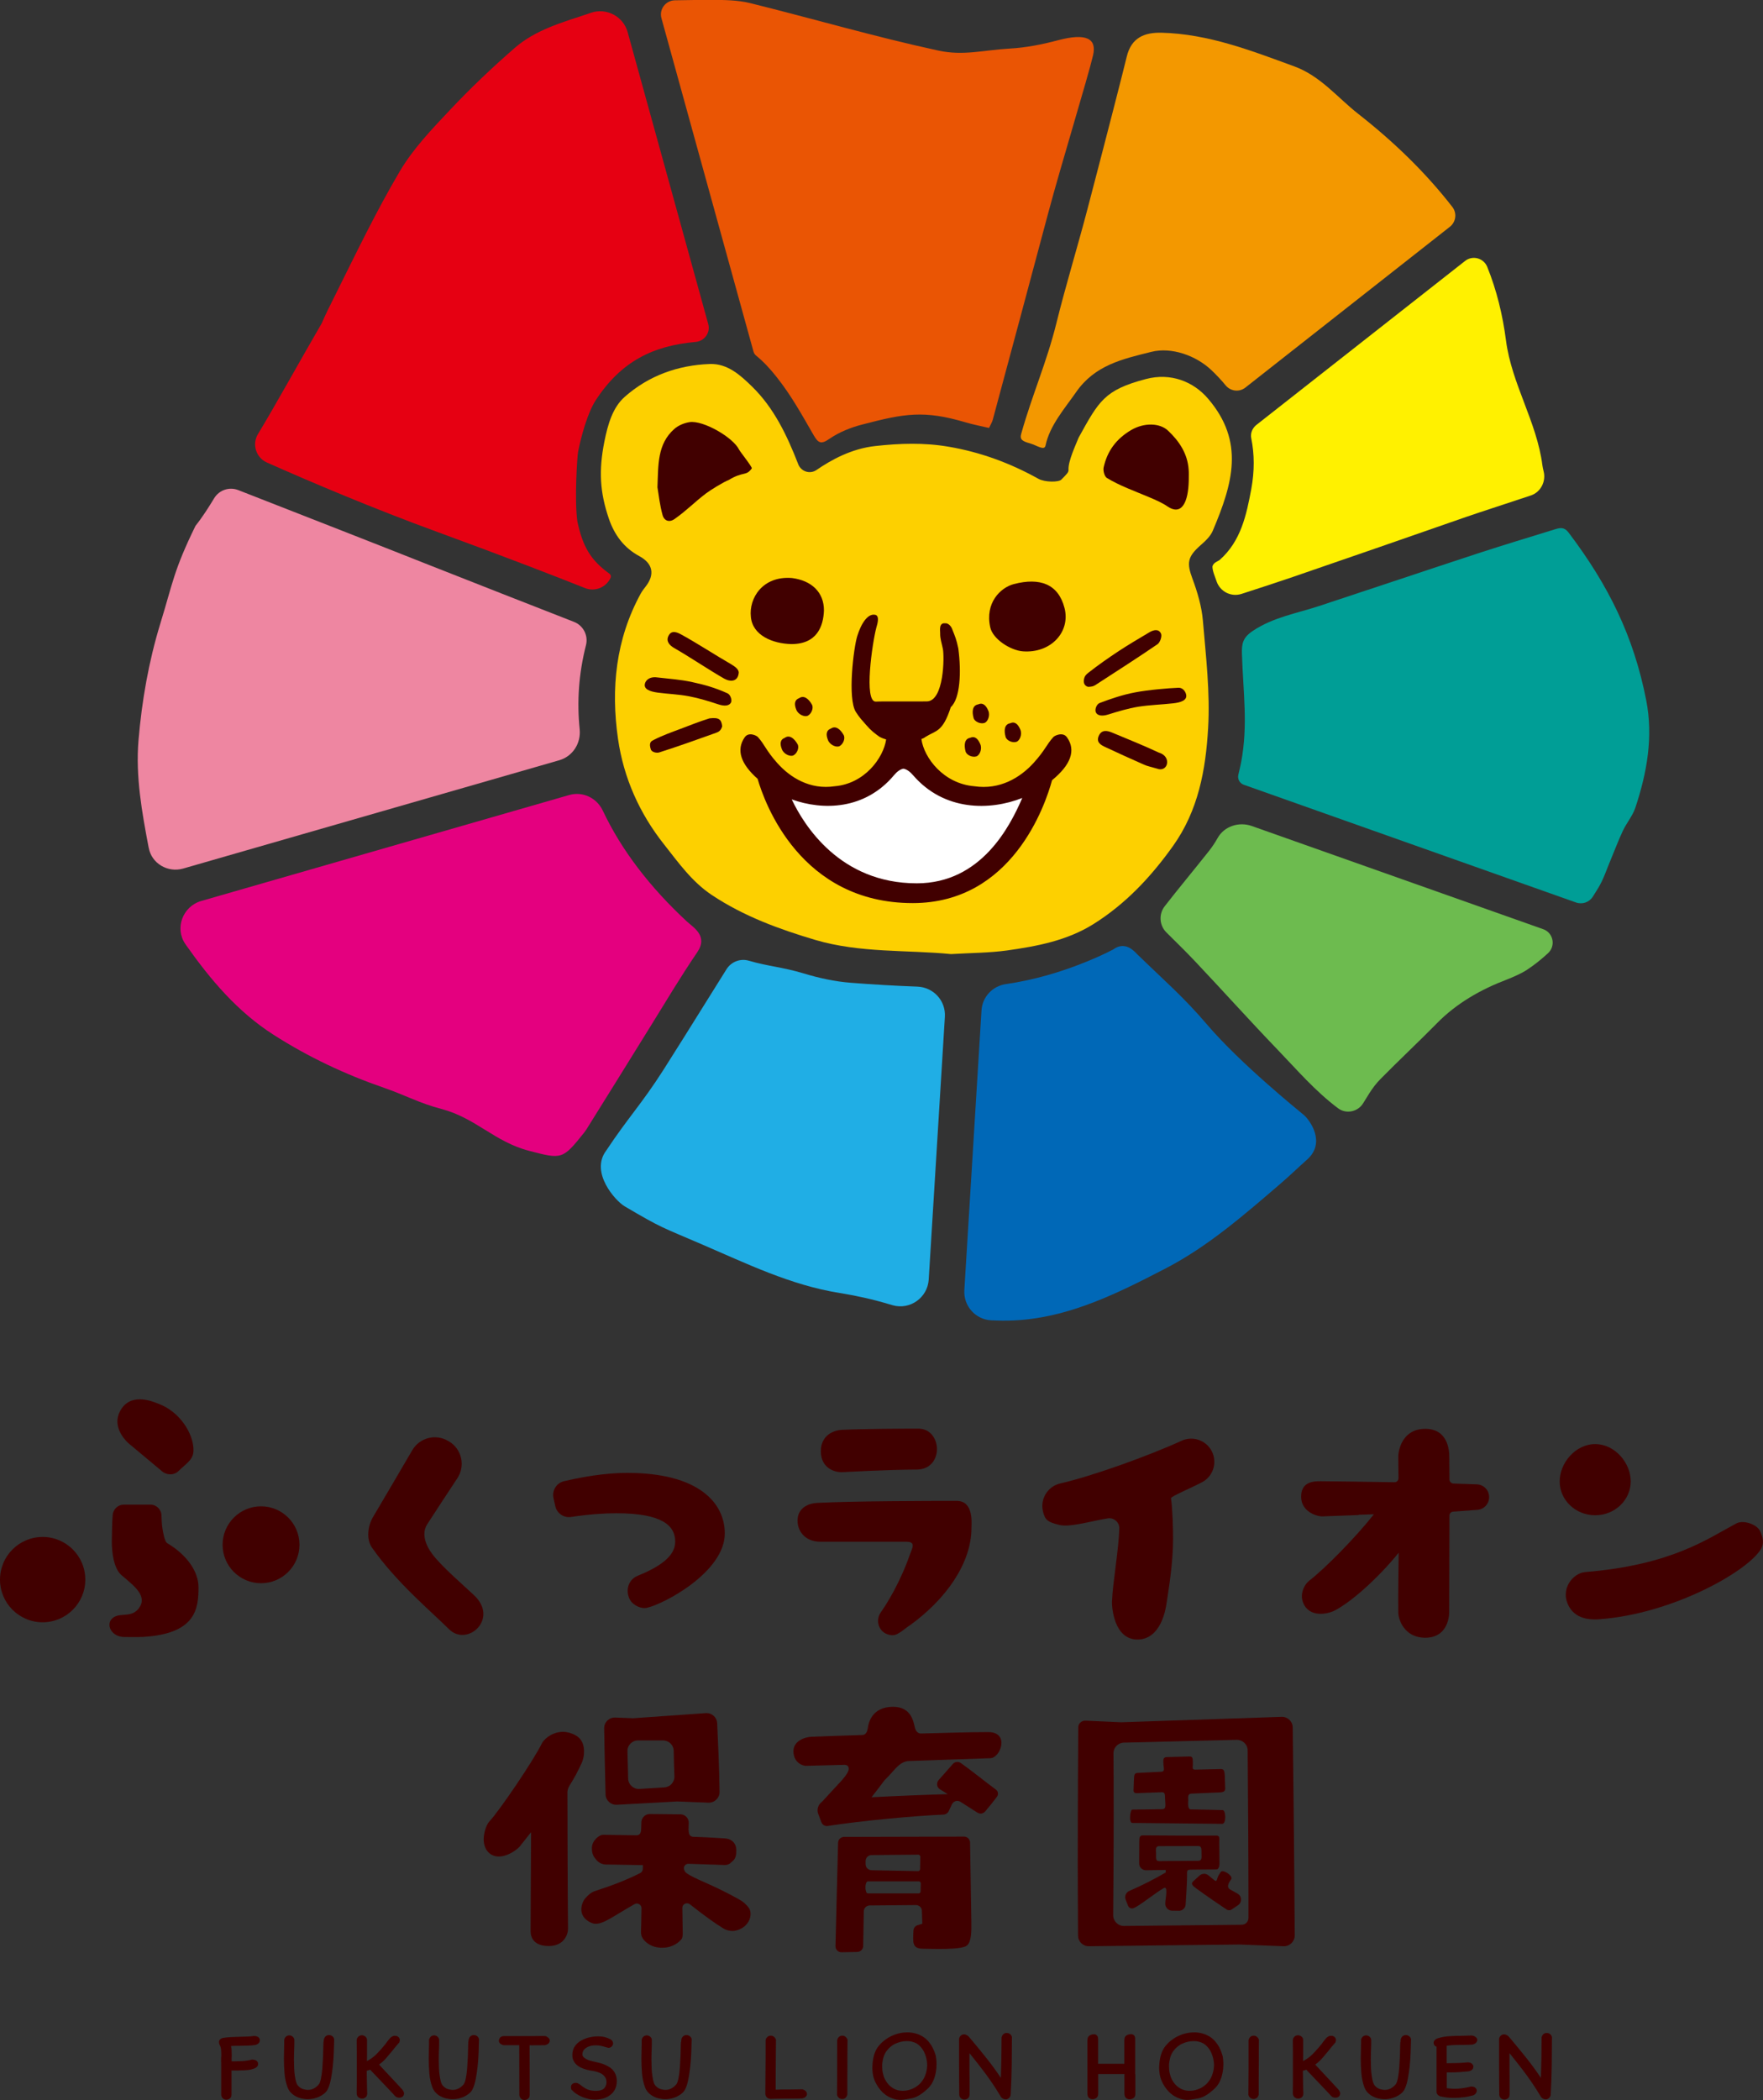
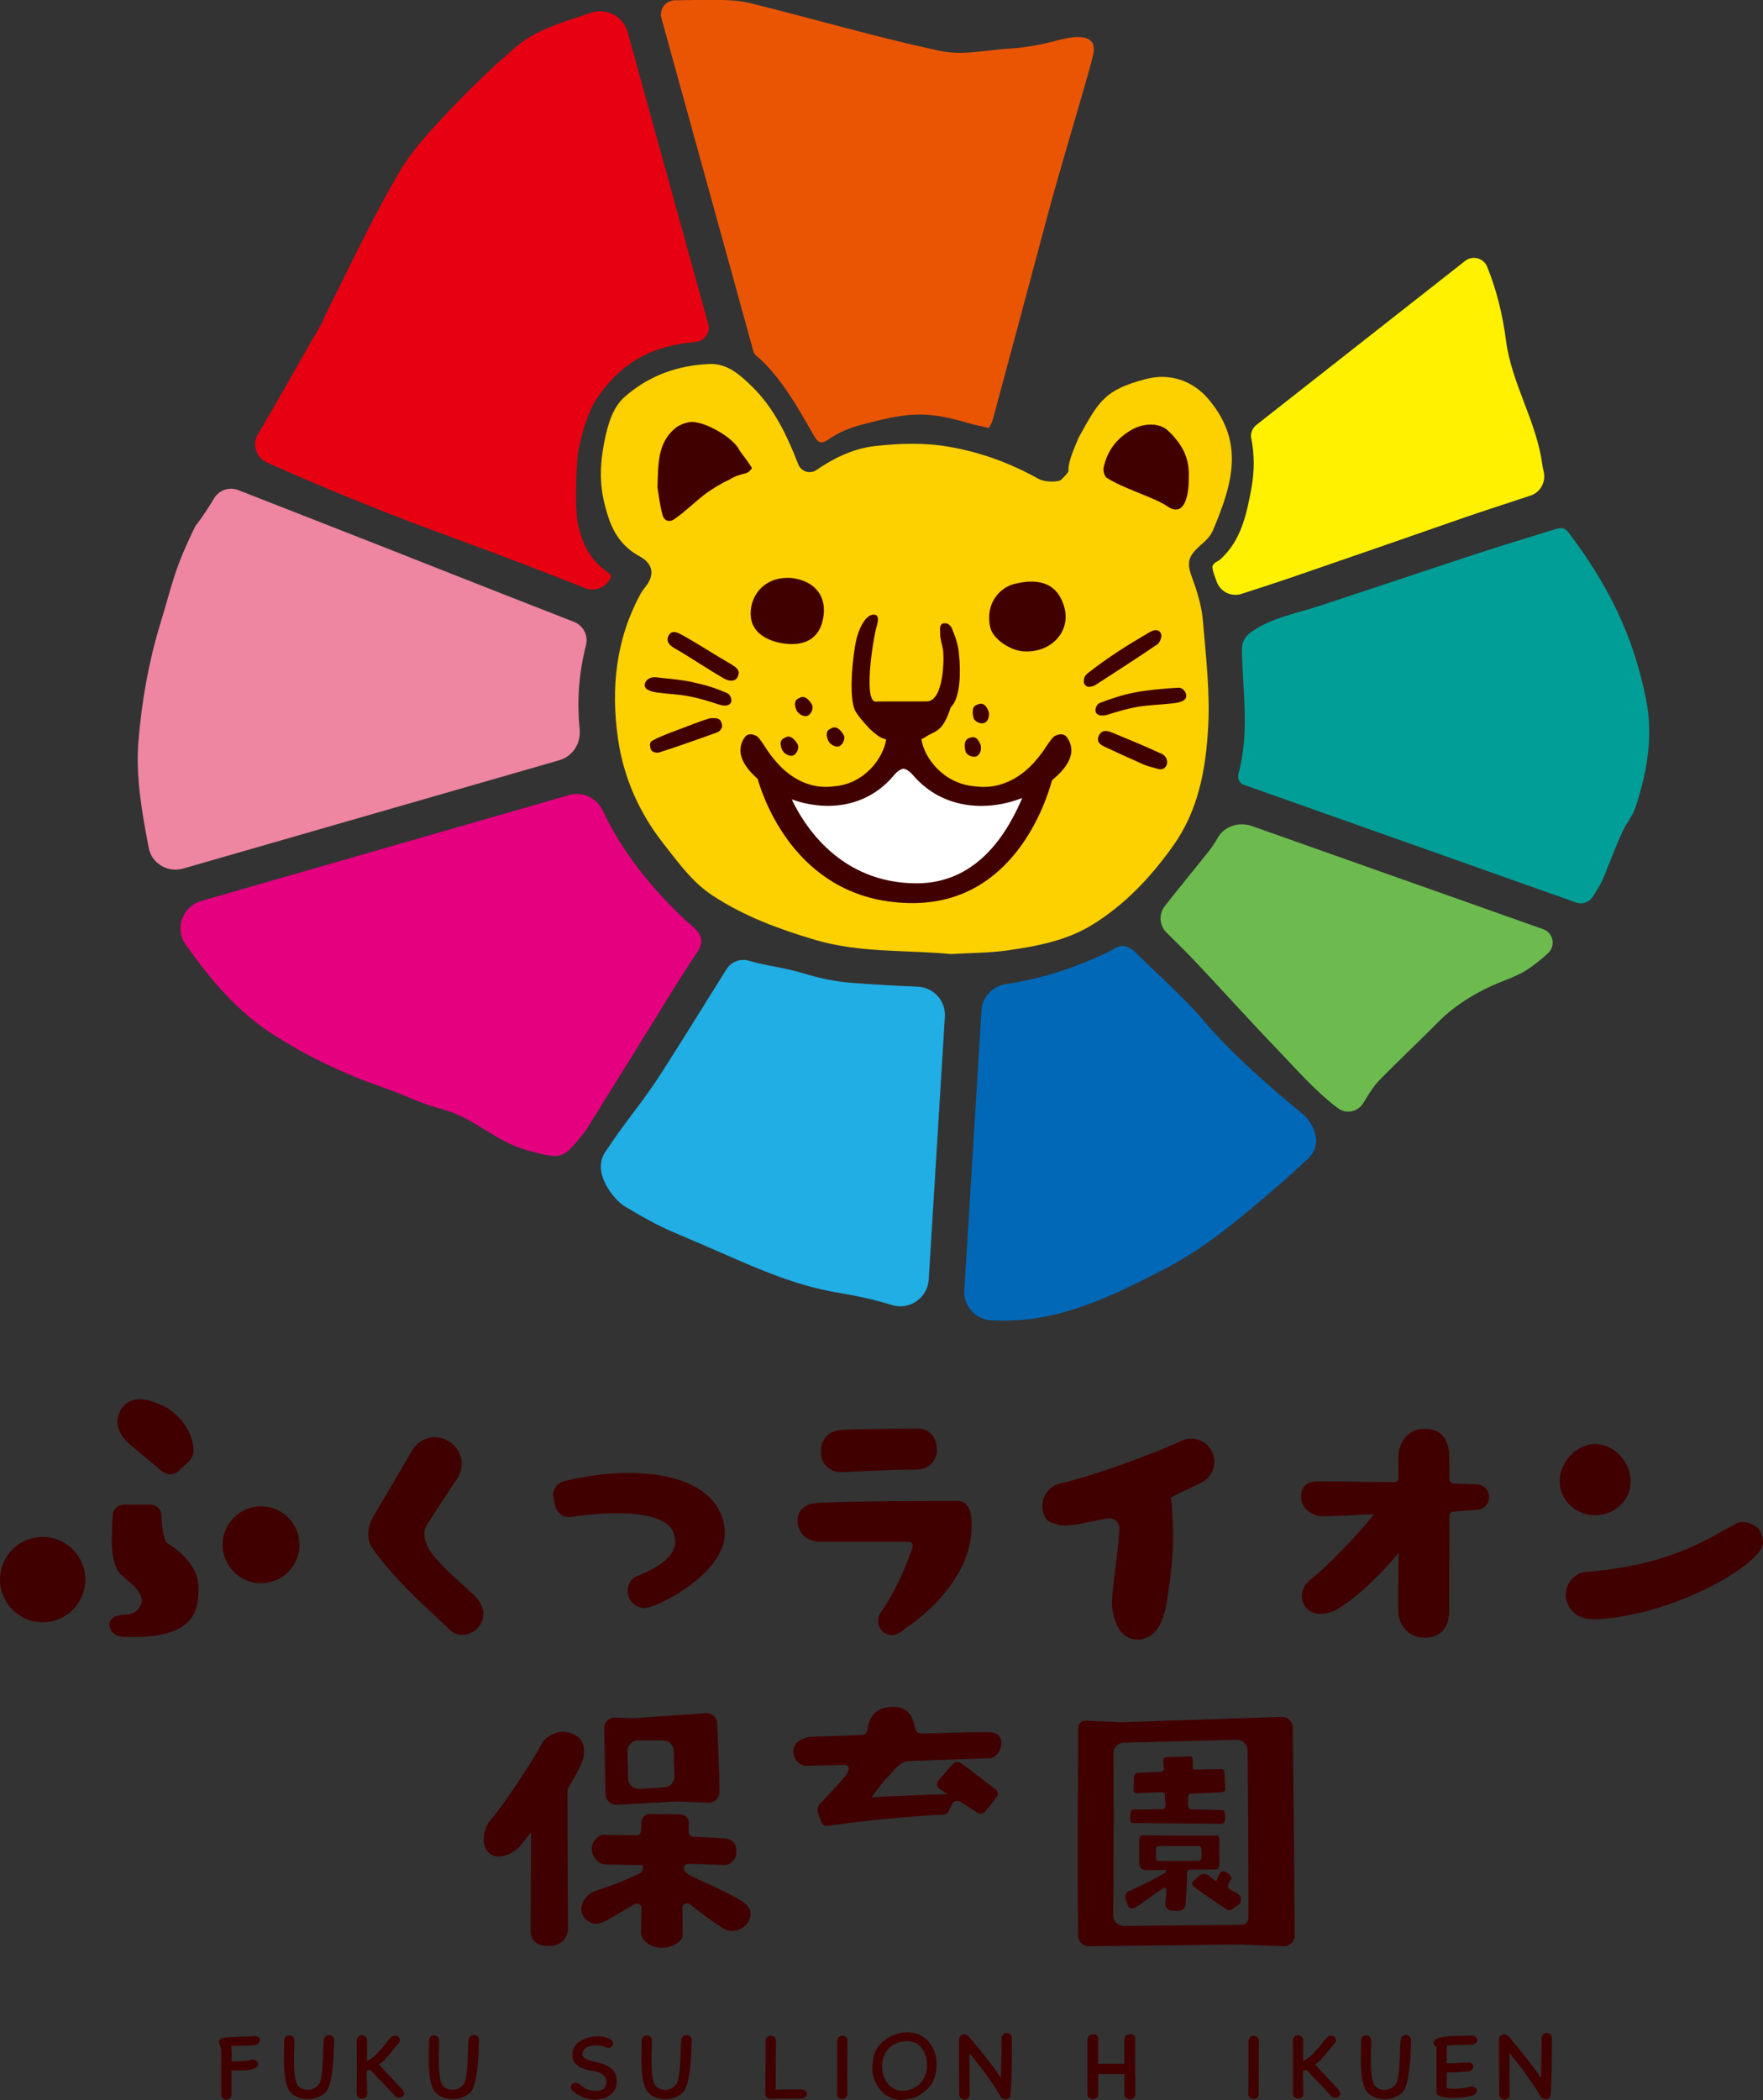
<svg xmlns="http://www.w3.org/2000/svg" version="1.1" x="0px" y="0px" viewBox="0 0 175.67 209.2" style="enable-background:new 0 0 175.67 209.2;" xml:space="preserve">
  <rect x="0" y="0" width="175.67" height="209.2" fill="#333333" stroke="none" />
  <style type="text/css">
	.st0{fill:#410000;}
	.st1{fill:#F39800;}
	.st2{fill:#FFF100;}
	.st3{fill:#E60012;}
	.st4{fill:#EA5504;}
	.st5{fill:#E4007F;}
	.st6{fill:#EE86A1;}
	.st7{fill:#20AEE5;}
	.st8{fill:#0068B7;}
	.st9{fill:#6DBB4F;}
	.st10{fill:#009E96;}
	.st11{fill:#FDD000;}
	.st12{fill:#FFFFFF;}
</style>
  <g id="type">
    <path class="st0" d="M45.58,147.24c-0.99,1.51-2.15,3.25-3.02,4.61c-0.58,0.91-0.15,2.08,0.51,2.95c0.92,1.22,2.83,2.86,4.16,4.1   c2.53,2.37-0.69,5.2-2.5,3.38c-1.69-1.69-5.24-4.64-7.67-8.12c-0.58-0.84-0.41-2.16,0.1-3.03c1.15-1.95,2.73-4.62,3.92-6.67   c0.73-1.25,2.33-1.66,3.58-0.92c0.02,0.01,0.05,0.03,0.07,0.04C46.01,144.33,46.39,146,45.58,147.24z" />
    <path class="st0" d="M55.15,149.21c-0.16-0.74,0.3-1.48,1.04-1.66c2.93-0.69,4.99-0.83,6.33-0.83c7.02,0,9.7,2.94,9.7,6.03   c0,3.84-6.09,7.07-7.81,7.42c-0.44,0.09-1.29-0.18-1.64-0.82c-0.48-0.88-0.18-1.99,0.75-2.37c2.23-0.91,3.76-1.95,3.76-3.41   c0-1.63-1.35-2.83-5.87-2.83c-1.27,0-2.77,0.11-4.51,0.37c-0.72,0.11-1.41-0.36-1.57-1.08L55.15,149.21z" />
    <path class="st0" d="M79.48,151.27c0.1-1.1,1.12-1.52,1.91-1.56c3.68-0.19,11.15-0.2,13.95-0.2c1.7,0,1.46,2.24,1.46,2.67   c0,3.64-2.66,7.19-6.05,9.66c-0.5,0.29-1.22,1.05-1.8,1.05c-0.19,0-0.38-0.04-0.57-0.11c-0.86-0.33-1.15-1.4-0.62-2.16   c1.22-1.73,2.31-4.05,2.84-5.59c0.25-0.74,0.75-1.45-0.27-1.45h-8.59C80.11,153.57,79.37,152.37,79.48,151.27z M81.79,144.56   c0-1.64,1.36-2.1,2.09-2.13c2.08-0.1,6-0.12,7.62-0.12c2.42,0,2.6,4.08-0.18,4.08c-2.78,0-7.41,0.26-7.41,0.26   C83.09,146.67,81.79,146.2,81.79,144.56z" />
    <path class="st0" d="M110.8,159.53c0.09-2.02,0.67-5.12,0.73-7.27c0.02-0.62-0.54-1.11-1.15-1.01c-1.73,0.28-3.79,0.92-4.84,0.65   c-1.1-0.28-1.41-0.44-1.62-1.36c-0.29-1.24,0.49-2.49,1.73-2.77c3.16-0.72,8.81-2.75,12.08-4.25c1.13-0.52,2.46-0.05,3.02,1.05l0,0   c0.57,1.13,0.13,2.51-0.99,3.09c-1.12,0.58-3.11,1.42-3.08,1.58c0.16,1.07,0.21,3.07,0.21,4.09c0,2.4-0.46,5.1-0.66,6.43   c-0.07,0.49-0.54,3.56-2.89,3.56C111,163.32,110.78,160.1,110.8,159.53z" />
    <path class="st0" d="M157.94,156.6c8.68-0.71,12.24-3.35,15.08-4.85c0.7-0.37,2.02,0.09,2.34,0.73c0.58,1.16,0.2,1.72-0.06,2.07   c-1.66,2.25-8.79,6.19-15.83,6.74c-0.59,0.05-2.32,0.18-3.12-1.24C155.37,158.31,156.75,156.7,157.94,156.6z" />
    <path class="st0" d="M16.12,151.63c0.01,0.37,0.22,1.9,0.54,2.09c1.88,1.11,3.12,2.76,3.12,4.4c0,2.15-0.27,4.63-5.54,4.94   c-0.58,0.03-1.61,0-1.8,0.01c-1.46,0.02-2.04-1.48-1.02-2.02c0.72-0.38,1.73,0.08,2.42-0.85c0.89-1.21-0.45-2.2-1.72-3.28   c-0.83-0.7-0.98-2.42-0.98-3.37c0-0.51,0.04-2.21,0.09-2.67c0.07-0.57,0.54-1,1.11-1h2.64c0.61,0,1.11,0.49,1.11,1.1L16.12,151.63z    M12.14,140.28c1.1-1.56,3.16-0.63,3.62-0.46c2.19,0.8,3.52,3.02,3.52,4.62c0,0.94-0.59,1.23-1.5,2.1   c-0.46,0.45-1.21,0.42-1.68-0.02l-3.33-2.78C12.26,143.26,11.05,141.84,12.14,140.28z" />
    <path class="st0" d="M147.16,147.86c-0.72-0.03-1.51-0.05-2.34-0.08c-0.21-0.01-0.38-0.18-0.39-0.39l-0.02-2.28   c0-0.69-0.16-2.78-2.4-2.78s-2.68,2.07-2.68,2.77c0,1.07,0.01,0.88,0.02,2.15c0,0.22-0.18,0.41-0.4,0.4   c-2.77-0.04-5.45-0.09-7.31-0.1c-0.77-0.01-2.03,0.05-1.99,1.6c0.03,1.4,1.51,1.93,2.16,1.9l3.54-0.13l0.06-0.03l1.49-0.05   c-1.83,2.32-4.93,5.46-6.45,6.62c-0.44,0.34-1.07,1.38-0.5,2.41c0.77,1.39,2.62,0.76,2.9,0.63c1.73-0.83,4.53-3.36,6.52-5.83   c-0.03,2.08-0.06,4.19-0.04,5.97c0.01,0.69,0.6,2.5,2.68,2.5c2.08,0,2.38-1.82,2.39-2.52l0.03-9.65c0-0.21,0.16-0.38,0.37-0.39   l2.41-0.18c0.67-0.05,1.18-0.61,1.17-1.28C148.38,148.44,147.84,147.89,147.16,147.86z" />
    <path class="st0" d="M123.54,193.7c0,0-11.41,0.12-15.04,0.17c-0.6,0.01-1.08-0.47-1.08-1.07c-0.01-2.2-0.03-4.88-0.03-7.04   c0-6.07,0.04-11.81,0.05-13.69c0-0.38,0.32-0.68,0.71-0.67l3.56,0.16c0.02,0,0.04,0,0.05,0l15.94-0.54c0.6-0.02,1.1,0.45,1.11,1.05   c0.04,2.97,0.15,12.3,0.2,20.72c0,0.61-0.5,1.1-1.11,1.08L123.54,193.7z M124.4,189.14c0-4.37-0.05-10.81-0.08-14.77   c0-0.6-0.5-1.07-1.1-1.06l-11.23,0.28c-0.58,0.01-1.05,0.49-1.04,1.07c0.01,1.21,0.02,3.72,0.02,6.36c0,2.77-0.02,6.49-0.05,9.75   c0,0.6,0.48,1.09,1.08,1.08l11.73-0.12c0.37,0,0.67-0.31,0.67-0.68V189.14z M116.11,189.62l0-0.03c0.02-0.53,0.31-1.76-0.15-1.51   c-0.85,0.47-2.49,1.84-3.05,2.01c-0.21,0.06-0.43-0.06-0.51-0.26c-0.07-0.18-0.16-0.41-0.24-0.61c-0.13-0.34,0.04-0.72,0.37-0.86   c1.32-0.57,2.63-1.25,3.63-1.84v-0.25c-0.76,0.02-1.48,0.02-1.97,0.03c-0.37,0-0.68-0.29-0.68-0.66c0-0.22,0-0.45,0-0.69   c0-0.52,0.01-1.06,0.01-1.46c0.01-0.37-0.01-0.67,0.36-0.66l3.47,0.02l3.86,0c0.37,0,0.28,0.3,0.28,0.67   c0.01,0.56,0.02,1.37,0.02,2.05c0,0,0.03,0.65-0.32,0.65c-0.34,0-1.49,0.01-1.52,0.01l-0.73,0.01c-0.73,0-0.66,0-0.66,0.65   c0,0.87-0.1,2.08-0.14,2.82c-0.02,0.36-0.32,0.64-0.69,0.63l-0.69-0.01C116.4,190.31,116.1,190,116.11,189.62z M112.82,180.26   c0.61,0,2.18-0.03,2.98-0.04c0.38,0,0.33-0.33,0.31-0.71l-0.02-0.34c-0.02-0.37,0.03-0.66-0.34-0.64l-2.11,0.08   c-0.41,0.02-0.72,0.09-0.69-0.32l0.04-1.06c0.03-0.33,0-0.6,0.34-0.62c0.52-0.04,1.8-0.08,2.39-0.12c0.37-0.02,0.24-0.34,0.21-0.72   l0-0.02c-0.02-0.38-0.07-0.7,0.31-0.72l2.29-0.06c0.37-0.01,0.31,0.28,0.33,0.65l0,0.01c0.02,0.37-0.14,0.66,0.24,0.65   c0.62-0.02,1.98-0.04,2.54-0.06c0.35-0.01,0.36,0.25,0.4,0.6l0.04,1.24c0.05,0.39-0.17,0.47-0.56,0.49l-2.81,0.12   c-0.37,0.02-0.33,0.34-0.31,0.71c0,0-0.11,0.85,0.24,0.86c0.97,0.02,2.35,0.04,3.19,0.07c0.33,0.01,0.37,1.38-0.04,1.37l-8.96-0.09   C112.46,181.62,112.61,180.26,112.82,180.26z M115.19,184.59c0,0.05,0,0.09,0,0.14c0.01,0.37-0.05,0.67,0.32,0.66l3.89-0.03   c0.38-0.01,0.33-0.32,0.32-0.69c0-0.04,0-0.08,0-0.12c-0.01-0.37,0.03-0.66-0.34-0.66l-3.89,0.01   C115.12,183.91,115.18,184.21,115.19,184.59z M122.68,187.2c-0.27,0.37-0.5,0.79-0.1,1.02c0.24,0.14,0.49,0.28,0.73,0.41   c0.44,0.24,0.47,0.86,0.06,1.15c-0.22,0.15-0.45,0.3-0.69,0.46c-0.07,0.04-0.29,0.08-0.43-0.01c-0.58-0.38-2.1-1.42-3-2.08   c-0.36-0.26-0.67-0.49-0.33-0.77l0.63-0.57c0.25-0.2,0.6-0.21,0.85-0.01c0.01,0.01,0.6,0.49,0.61,0.5c0.27,0.21,0.22-0.11,0.4-0.47   c0.04-0.08,0.2-0.32,0.25-0.38C121.92,186.21,122.9,186.88,122.68,187.2z" />
    <path class="st0" d="M74.6,190.03c-0.25-0.33-0.51-0.58-1-0.85c-2.72-1.52-4.38-1.99-5.2-2.6c-0.21-0.15-0.29-0.45-0.24-0.61   c0.06-0.16,0.21-0.32,0.46-0.31l3.6,0.12c0.24,0.01,0.47-0.08,0.63-0.26c0.16-0.17,0.54-0.28,0.52-1.21   c-0.02-0.92-0.72-1.16-1.13-1.18c-0.74-0.04-1.38-0.1-3.17-0.16c-0.13,0-0.24-0.06-0.33-0.15c-0.09-0.09-0.13-0.48-0.13-0.6   l0.02-0.63c0.01-0.22-0.07-0.43-0.23-0.6s-0.36-0.25-0.58-0.26l-3.07-0.03c0,0-0.01,0-0.01,0c-0.44,0-0.81,0.36-0.83,0.8l-0.02,0.6   c-0.01,0.25,0,0.72-0.47,0.72c-1.34-0.02-2.33-0.04-3.33-0.05c0,0,0,0,0,0c-0.4,0-1.09,0.59-1.11,1.26s0.19,0.94,0.43,1.23   s0.6,0.47,0.98,0.47l3.67,0.06c0,0.12-0.01,0.23-0.01,0.34l0,0.05c-0.01,0.17-0.1,0.31-0.24,0.39c-1.23,0.63-2.66,1.2-4.57,1.82   c-0.33,0.11-0.69,0.43-0.92,0.7c-0.34,0.39-0.91,1.76,0.58,2.44c0.84,0.39,1.78-0.37,3.53-1.39c0.26-0.15,0.52-0.31,0.79-0.46   c0.15-0.09,0.33-0.09,0.48,0.01c0.15,0.09,0.23,0.25,0.22,0.43c-0.01,0.16-0.02,0.88-0.03,1.58c-0.01,0.59-0.02,0.57-0.02,0.71   c-0.01,0.23,0.04,0.46,0.16,0.66c0.14,0.23,0.74,0.98,2.01,0.95c1.11-0.02,1.67-0.64,1.82-0.8c0.16-0.16,0.17-0.48,0.17-0.7   l-0.01-0.42c-0.01-0.97-0.02-1.67-0.03-2.04c-0.01-0.18,0.09-0.34,0.25-0.42c0.17-0.08,0.35-0.06,0.5,0.05   c1.39,1.1,2.53,1.92,3.31,2.39l0.07,0.04c0.22,0.14,0.74,0.3,1.16,0.2C74.73,192,75.05,190.62,74.6,190.03z" />
    <path class="st0" d="M67.48,179.45l3.11,0.12c0.61,0.02,1.12-0.47,1.11-1.08c-0.03-2.46-0.17-5.32-0.24-6.84   c-0.03-0.6-0.54-1.04-1.14-1l-7.23,0.51l-1.78-0.07c-0.61-0.02-1.12,0.46-1.11,1.08c0.03,1.57,0.08,4.45,0.14,6.58   c0.02,0.6,0.52,1.06,1.12,1.03C63.47,179.67,67.48,179.45,67.48,179.45z M67.13,174.41c0.01,0.71,0.03,1.68,0.07,2.53   c0.02,0.58-0.42,1.07-1,1.11l-2.48,0.15c-0.6,0.04-1.12-0.43-1.13-1.04c-0.02-0.87-0.04-1.92-0.07-2.7   c-0.02-0.6,0.46-1.09,1.06-1.09h2.47C66.65,173.37,67.12,173.83,67.13,174.41z" />
    <path class="st0" d="M56.73,177.9c0.6-0.95,0.81-1.39,1.24-2.3c0.25-0.52,0.53-2.09-0.58-2.72c-1.73-0.98-3.14,0.26-3.4,0.79   c-0.81,1.67-4.25,6.74-5.22,7.76c-0.43,0.46-1.04,2.31,0,3.18s2.62-0.23,2.99-0.64l1.16-1.46l-0.05,9.82   c-0.01,0.64,0.29,1.52,1.81,1.52c1.56,0,1.93-1.2,1.92-1.75c-0.04-3.32-0.06-12.05-0.06-13.64   C56.57,178.26,56.63,178.07,56.73,177.9z" />
    <g>
      <path class="st0" d="M95.74,175.62c-0.25-0.17-0.59-0.14-0.79,0.09l-1.43,1.62c-0.24,0.28-0.18,0.71,0.13,0.9l0.78,0.49    c-2.1,0.06-4.92,0.17-7.59,0.31c0.47-0.59,0.95-1.23,1.3-1.7c0.95-0.88,1.43-1.88,2.45-1.91l8.07-0.28c1.04,0,1.98-2.6-0.18-2.6    c-1.89,0-4.02,0.07-6.7,0.14c-0.34,0.01-0.54-0.27-0.62-0.59c-0.14-0.54-0.32-2.07-2.18-2.07c-2.15,0-2.45,1.7-2.5,2.06    c-0.05,0.37-0.18,0.74-0.56,0.75c-1.9,0.06-3.68,0.12-5.13,0.18c-0.52,0.02-1.76,0.38-1.73,1.47c0.03,1.1,0.9,1.43,1.26,1.42    l3.81-0.1c0.38-0.01,0.53,0.27,0.39,0.63c-0.13,0.32-0.45,0.71-0.87,1.17l-0.1,0.1c-0.12,0.13-0.24,0.26-0.37,0.4c0,0,0,0,0,0    l-1.29,1.4c-0.12,0.08-0.21,0.19-0.28,0.31l-0.05,0.05l0.02,0c-0.12,0.24-0.16,0.53-0.05,0.82l0.31,0.83    c0.1,0.27,0.37,0.43,0.65,0.38c3.32-0.52,8.76-1.02,11.52-1.13c0.22-0.01,0.42-0.14,0.52-0.34l0.32-0.68    c0.15-0.33,0.56-0.45,0.86-0.25l1.68,1.07c0.25,0.16,0.58,0.12,0.77-0.11c0.35-0.4,0.82-0.99,1.18-1.47    c0.16-0.22,0.13-0.52-0.09-0.7C98.44,177.69,96.62,176.23,95.74,175.62z" />
-       <path class="st0" d="M96.79,191.56l-0.13-8.02c-0.01-0.33-0.27-0.59-0.6-0.59l-11.95,0.03c-0.32,0-0.59,0.25-0.6,0.58    c-0.05,1.6-0.2,8-0.26,10.3c-0.01,0.34,0.27,0.62,0.61,0.61l1.56-0.03c0.31-0.01,0.57-0.25,0.59-0.56    c0.02-0.48,0.04-2.89,0.06-3.49c0.01-0.32,0.27-0.58,0.59-0.58l4.6-0.04c0.32,0,0.58,0.24,0.6,0.56l0.04,1.3l-0.46,0.14    c-0.24,0.07-0.41,0.29-0.42,0.54c-0.05,1.14-0.17,1.81,0.95,1.81c0.8,0,3.82,0.15,4.38-0.32c0.47-0.39,0.44-1.53,0.44-2.18V191.56    z M86.25,185.37c0.01-0.31,0.25-0.56,0.57-0.58l4.66-0.04c0.11-0.01,0.21,0.08,0.22,0.19l-0.02,1.23    c0.01,0.12-0.09,0.22-0.21,0.22l-4.63-0.09c-0.33-0.01-0.59-0.28-0.59-0.61C86.25,185.58,86.25,185.47,86.25,185.37z     M91.73,188.41c0,0.11-0.09,0.2-0.2,0.2h-5.05c-0.33,0-0.33-1.21,0.01-1.2h5.06c0.11,0,0.21,0.09,0.2,0.21L91.73,188.41z" />
    </g>
    <g>
      <path class="st0" d="M22.03,205.41v-0.32c0-0.06,0-0.13,0.01-0.19c0-0.07,0.01-0.13,0.01-0.2c0-0.21-0.01-0.4-0.03-0.58    c-0.02-0.18-0.07-0.33-0.15-0.45c-0.03-0.09-0.05-0.17-0.05-0.24c0-0.2,0.12-0.34,0.36-0.42c0.3-0.05,0.59-0.08,0.86-0.09    c0.27-0.01,0.54-0.02,0.81-0.03c0.23-0.01,0.47-0.01,0.71-0.02c0.24,0,0.48-0.02,0.73-0.06c0.2,0,0.35,0.04,0.45,0.12    c0.1,0.08,0.15,0.19,0.15,0.31c0,0.1-0.04,0.2-0.11,0.28c-0.08,0.09-0.19,0.15-0.35,0.19c-0.25,0.03-0.5,0.06-0.77,0.06    c-0.26,0.01-0.53,0.01-0.8,0.02c-0.16,0-0.3,0-0.42,0s-0.27,0.01-0.42,0.02c0.03,0.14,0.06,0.28,0.06,0.42    c0.01,0.14,0.01,0.29,0.01,0.44c0,0.05,0,0.11,0,0.16c0,0.05-0.01,0.11-0.01,0.16v0.35c0.35,0,0.71-0.01,1.07-0.03    c0.36-0.02,0.68-0.07,0.95-0.15c0.2,0,0.35,0.04,0.46,0.12c0.11,0.08,0.16,0.19,0.16,0.31c0,0.15-0.07,0.27-0.2,0.36    c-0.13,0.09-0.3,0.15-0.51,0.2c-0.21,0.05-0.44,0.07-0.69,0.08c-0.25,0.01-0.5,0.02-0.73,0.02h-0.52v2.4    c-0.01,0.18-0.06,0.31-0.17,0.39c-0.11,0.08-0.22,0.12-0.35,0.12s-0.23-0.04-0.33-0.12c-0.1-0.08-0.16-0.2-0.18-0.36v-2.52V205.41    z" />
      <path class="st0" d="M32.27,203.17c0.03-0.15,0.1-0.26,0.19-0.34c0.09-0.07,0.2-0.11,0.32-0.11c0.11,0,0.22,0.03,0.32,0.1    c0.1,0.07,0.17,0.17,0.2,0.31c-0.01,0.42-0.02,0.87-0.04,1.34c-0.02,0.47-0.05,0.93-0.1,1.38c-0.05,0.45-0.11,0.87-0.19,1.27    c-0.08,0.4-0.18,0.74-0.32,1.01c-0.08,0.16-0.2,0.3-0.35,0.42s-0.31,0.22-0.49,0.31c-0.18,0.08-0.37,0.14-0.57,0.19    c-0.2,0.04-0.39,0.06-0.57,0.06c-0.22,0-0.44-0.03-0.65-0.08c-0.21-0.05-0.41-0.13-0.59-0.23c-0.18-0.1-0.34-0.23-0.48-0.38    c-0.13-0.15-0.24-0.33-0.31-0.53c-0.15-0.41-0.25-0.87-0.29-1.36c-0.04-0.49-0.06-0.99-0.06-1.5c0-0.17,0-0.33,0.01-0.5    s0.01-0.33,0.01-0.49c0-0.14,0-0.29,0.01-0.43c0-0.14,0-0.28,0-0.42c0.03-0.14,0.1-0.25,0.19-0.33c0.09-0.07,0.2-0.11,0.31-0.11    c0.11,0,0.21,0.03,0.31,0.1c0.1,0.07,0.17,0.17,0.2,0.31c0,0.12,0,0.25,0,0.39c0,0.14,0,0.29-0.01,0.44    c-0.01,0.17-0.01,0.36-0.02,0.57c0,0.21-0.01,0.41-0.01,0.59c0,0.28,0.01,0.56,0.02,0.84c0.01,0.28,0.03,0.54,0.07,0.78    c0.03,0.24,0.08,0.45,0.13,0.63c0.06,0.18,0.13,0.32,0.23,0.41c0.14,0.14,0.29,0.24,0.46,0.29c0.17,0.05,0.33,0.08,0.49,0.08    c0.19,0,0.38-0.04,0.56-0.13c0.18-0.09,0.35-0.22,0.51-0.41c0.1-0.12,0.17-0.33,0.23-0.63c0.06-0.3,0.1-0.63,0.13-1.01    c0.03-0.38,0.05-0.76,0.07-1.16c0.01-0.4,0.02-0.76,0.03-1.09c0-0.1,0-0.2,0.01-0.31S32.27,203.27,32.27,203.17z" />
      <path class="st0" d="M36.59,208.55c-0.01,0.17-0.06,0.3-0.17,0.38c-0.11,0.08-0.22,0.12-0.34,0.12c-0.12,0-0.24-0.04-0.35-0.12    c-0.11-0.08-0.17-0.2-0.19-0.36c0-0.44,0-0.88,0.01-1.32c0-0.44,0-0.88,0-1.33c0-0.44,0-0.89,0-1.34c0-0.46-0.01-0.92-0.01-1.4    c0.03-0.14,0.1-0.25,0.19-0.33c0.09-0.07,0.2-0.11,0.33-0.11c0.1,0,0.21,0.03,0.31,0.1c0.1,0.07,0.17,0.17,0.2,0.31v1.12    c0,0.19,0,0.36,0,0.51c0,0.15-0.01,0.33-0.01,0.53c0.37-0.19,0.71-0.43,1-0.74c0.3-0.31,0.57-0.61,0.81-0.91    c0.08-0.11,0.16-0.22,0.25-0.34c0.09-0.12,0.19-0.23,0.3-0.35c0.14-0.12,0.28-0.18,0.43-0.18c0.14,0,0.25,0.04,0.35,0.12    c0.09,0.08,0.14,0.19,0.14,0.31c0,0.05-0.02,0.12-0.05,0.23c-0.11,0.13-0.22,0.26-0.32,0.37c-0.1,0.12-0.2,0.23-0.28,0.35    c-0.24,0.29-0.47,0.56-0.68,0.81c-0.21,0.25-0.46,0.48-0.74,0.68l0.52,0.56c0.3,0.32,0.6,0.64,0.89,0.95    c0.29,0.31,0.59,0.63,0.89,0.96c0.12,0.16,0.19,0.29,0.19,0.4c0,0.12-0.04,0.23-0.13,0.31c-0.09,0.08-0.2,0.12-0.34,0.12    c-0.08,0-0.15-0.01-0.23-0.04c-0.08-0.02-0.14-0.07-0.21-0.14c-0.03-0.04-0.09-0.11-0.18-0.2c-0.08-0.09-0.18-0.19-0.29-0.31    c-0.11-0.12-0.23-0.25-0.37-0.39c-0.13-0.14-0.27-0.28-0.41-0.43c-0.14-0.14-0.27-0.29-0.4-0.42c-0.13-0.14-0.25-0.26-0.36-0.38    c-0.11-0.11-0.2-0.21-0.28-0.29c-0.08-0.08-0.13-0.14-0.17-0.19c-0.06,0.02-0.11,0.04-0.16,0.05c-0.05,0.01-0.11,0.03-0.19,0.06    c0,0.16,0,0.33,0.01,0.53c0,0.19,0.01,0.39,0.01,0.59c0,0.2,0.01,0.4,0.01,0.59C36.58,208.21,36.58,208.39,36.59,208.55z" />
      <path class="st0" d="M46.7,203.17c0.03-0.15,0.1-0.26,0.19-0.34c0.09-0.07,0.2-0.11,0.32-0.11c0.11,0,0.22,0.03,0.32,0.1    c0.1,0.07,0.17,0.17,0.2,0.31c-0.01,0.42-0.02,0.87-0.04,1.34c-0.02,0.47-0.05,0.93-0.1,1.38c-0.05,0.45-0.11,0.87-0.19,1.27    c-0.08,0.4-0.18,0.74-0.32,1.01c-0.08,0.16-0.2,0.3-0.35,0.42c-0.15,0.12-0.31,0.22-0.49,0.31c-0.18,0.08-0.37,0.14-0.57,0.19    c-0.2,0.04-0.39,0.06-0.57,0.06c-0.22,0-0.44-0.03-0.65-0.08c-0.21-0.05-0.41-0.13-0.59-0.23c-0.18-0.1-0.34-0.23-0.48-0.38    c-0.13-0.15-0.24-0.33-0.31-0.53c-0.15-0.41-0.25-0.87-0.29-1.36c-0.04-0.49-0.06-0.99-0.06-1.5c0-0.17,0-0.33,0.01-0.5    s0.01-0.33,0.01-0.49c0-0.14,0-0.29,0.01-0.43c0-0.14,0-0.28,0-0.42c0.03-0.14,0.1-0.25,0.19-0.33c0.09-0.07,0.2-0.11,0.31-0.11    c0.11,0,0.21,0.03,0.31,0.1c0.1,0.07,0.17,0.17,0.2,0.31c0,0.12,0,0.25,0,0.39c0,0.14,0,0.29-0.01,0.44    c-0.01,0.17-0.01,0.36-0.02,0.57c0,0.21-0.01,0.41-0.01,0.59c0,0.28,0.01,0.56,0.02,0.84c0.01,0.28,0.03,0.54,0.07,0.78    c0.03,0.24,0.08,0.45,0.13,0.63c0.06,0.18,0.13,0.32,0.23,0.41c0.14,0.14,0.29,0.24,0.46,0.29c0.17,0.05,0.33,0.08,0.49,0.08    c0.19,0,0.38-0.04,0.56-0.13c0.18-0.09,0.35-0.22,0.51-0.41c0.1-0.12,0.17-0.33,0.23-0.63c0.06-0.3,0.1-0.63,0.13-1.01    c0.03-0.38,0.05-0.76,0.07-1.16c0.01-0.4,0.02-0.76,0.03-1.09c0-0.1,0-0.2,0.01-0.31S46.7,203.27,46.7,203.17z" />
-       <path class="st0" d="M54.36,202.82c0.14,0.05,0.24,0.12,0.32,0.2c0.07,0.09,0.11,0.18,0.1,0.27c-0.01,0.1-0.05,0.19-0.13,0.27    c-0.08,0.08-0.2,0.13-0.36,0.17l-1.52,0.01c0,0.82,0,1.65,0.01,2.47c0,0.83,0,1.65,0,2.47c-0.01,0.18-0.06,0.31-0.17,0.39    c-0.11,0.08-0.22,0.12-0.35,0.12c-0.12,0-0.23-0.04-0.33-0.12c-0.1-0.08-0.16-0.2-0.18-0.36l-0.01-4.98H50.2    c-0.17-0.03-0.3-0.1-0.38-0.18c-0.08-0.09-0.12-0.19-0.11-0.3c0.01-0.11,0.06-0.21,0.14-0.3c0.09-0.09,0.23-0.13,0.42-0.13    c0.72,0,1.33,0,1.82,0c0.49,0,0.89,0,1.2,0c0.31,0,0.55-0.01,0.71-0.01C54.18,202.82,54.29,202.82,54.36,202.82z" />
      <path class="st0" d="M56.96,208.2c-0.05-0.1-0.07-0.2-0.07-0.29c0-0.12,0.04-0.23,0.13-0.31c0.09-0.08,0.2-0.12,0.34-0.12    c0.08,0,0.15,0.01,0.21,0.04c0.07,0.03,0.13,0.07,0.2,0.11c0.25,0.22,0.5,0.38,0.74,0.49c0.24,0.11,0.53,0.16,0.86,0.16    c0.37,0,0.64-0.08,0.8-0.23c0.16-0.15,0.25-0.35,0.26-0.59c0.01-0.23-0.04-0.42-0.15-0.57c-0.11-0.15-0.24-0.26-0.4-0.35    c-0.16-0.08-0.34-0.14-0.52-0.19s-0.35-0.07-0.5-0.09c-0.23-0.04-0.46-0.1-0.69-0.18s-0.42-0.18-0.59-0.3    c-0.17-0.12-0.31-0.28-0.41-0.46c-0.1-0.18-0.15-0.4-0.14-0.66c0.01-0.32,0.09-0.6,0.25-0.83c0.16-0.23,0.37-0.42,0.62-0.56    c0.25-0.14,0.52-0.25,0.82-0.32c0.3-0.07,0.59-0.1,0.88-0.1c0.24,0,0.46,0.02,0.65,0.07c0.19,0.05,0.38,0.12,0.56,0.21    c0.1,0.05,0.17,0.12,0.21,0.19s0.07,0.15,0.07,0.22c0,0.05-0.01,0.11-0.04,0.18c-0.03,0.07-0.07,0.12-0.12,0.16    c-0.05,0.04-0.12,0.08-0.19,0.1c-0.08,0.02-0.16,0.01-0.25-0.02c-0.18-0.06-0.36-0.1-0.54-0.15c-0.18-0.04-0.37-0.07-0.56-0.07    c-0.14,0-0.29,0.01-0.45,0.04c-0.16,0.03-0.3,0.08-0.42,0.14c-0.13,0.07-0.24,0.16-0.33,0.26c-0.09,0.11-0.14,0.24-0.16,0.41    c-0.01,0.14,0.03,0.26,0.14,0.35c0.11,0.1,0.23,0.17,0.36,0.23c0.13,0.06,0.25,0.1,0.36,0.12c0.11,0.02,0.16,0.04,0.16,0.04    c0.28,0.06,0.55,0.13,0.79,0.19c0.24,0.07,0.52,0.18,0.81,0.35c0.26,0.14,0.46,0.34,0.6,0.59c0.14,0.25,0.21,0.53,0.21,0.83    c0,0.31-0.06,0.58-0.17,0.81c-0.11,0.23-0.27,0.42-0.46,0.57c-0.19,0.15-0.41,0.27-0.66,0.35c-0.25,0.08-0.51,0.12-0.78,0.13    c-0.23,0.01-0.47-0.01-0.71-0.06c-0.24-0.05-0.46-0.12-0.68-0.21c-0.21-0.09-0.41-0.2-0.59-0.32c-0.18-0.12-0.33-0.26-0.46-0.4    L56.96,208.2z" />
      <path class="st0" d="M67.89,203.17c0.03-0.15,0.1-0.26,0.19-0.34c0.09-0.07,0.2-0.11,0.32-0.11c0.11,0,0.22,0.03,0.32,0.1    c0.1,0.07,0.17,0.17,0.2,0.31c-0.01,0.42-0.02,0.87-0.04,1.34c-0.02,0.47-0.05,0.93-0.1,1.38c-0.05,0.45-0.11,0.87-0.19,1.27    c-0.08,0.4-0.18,0.74-0.32,1.01c-0.08,0.16-0.2,0.3-0.35,0.42s-0.31,0.22-0.49,0.31c-0.18,0.08-0.37,0.14-0.57,0.19    c-0.2,0.04-0.39,0.06-0.57,0.06c-0.22,0-0.44-0.03-0.65-0.08c-0.21-0.05-0.41-0.13-0.59-0.23c-0.18-0.1-0.34-0.23-0.48-0.38    c-0.13-0.15-0.24-0.33-0.31-0.53c-0.15-0.41-0.25-0.87-0.29-1.36c-0.04-0.49-0.06-0.99-0.06-1.5c0-0.17,0-0.33,0.01-0.5    s0.01-0.33,0.01-0.49c0-0.14,0-0.29,0.01-0.43c0-0.14,0-0.28,0-0.42c0.03-0.14,0.1-0.25,0.19-0.33c0.09-0.07,0.2-0.11,0.31-0.11    c0.11,0,0.21,0.03,0.31,0.1c0.1,0.07,0.17,0.17,0.2,0.31c0,0.12,0,0.25,0,0.39c0,0.14,0,0.29-0.01,0.44    c-0.01,0.17-0.01,0.36-0.02,0.57c0,0.21-0.01,0.41-0.01,0.59c0,0.28,0.01,0.56,0.02,0.84c0.01,0.28,0.03,0.54,0.07,0.78    c0.03,0.24,0.08,0.45,0.13,0.63c0.06,0.18,0.13,0.32,0.23,0.41c0.14,0.14,0.29,0.24,0.46,0.29c0.17,0.05,0.33,0.08,0.49,0.08    c0.19,0,0.38-0.04,0.56-0.13c0.18-0.09,0.35-0.22,0.51-0.41c0.1-0.12,0.17-0.33,0.23-0.63c0.06-0.3,0.1-0.63,0.13-1.01    c0.03-0.38,0.05-0.76,0.07-1.16c0.01-0.4,0.02-0.76,0.03-1.09c0-0.1,0-0.2,0.01-0.31C67.89,203.37,67.89,203.27,67.89,203.17z" />
      <path class="st0" d="M79.97,208.12c0.14,0.05,0.25,0.11,0.33,0.2c0.07,0.09,0.11,0.18,0.11,0.27c0,0.1-0.04,0.18-0.12,0.27    c-0.08,0.08-0.2,0.14-0.36,0.17c-0.26,0.01-0.53,0.01-0.79,0.02c-0.27,0-0.53,0-0.79,0c-0.23,0.01-0.49,0.01-0.78,0.01    c-0.28,0-0.54,0.01-0.79,0.02c-0.31-0.03-0.48-0.19-0.52-0.48c0-0.46,0-0.9,0.01-1.34c0-0.44,0.01-0.89,0.01-1.34    c0.01-0.46,0.01-0.91,0.01-1.35s0-0.9,0-1.36c0.03-0.14,0.1-0.24,0.19-0.32c0.09-0.07,0.19-0.11,0.31-0.11    c0.12,0,0.22,0.03,0.32,0.1c0.09,0.07,0.16,0.16,0.21,0.3c0,0.43,0,0.85-0.01,1.27c0,0.42-0.01,0.84-0.01,1.25    c-0.01,0.42-0.01,0.83-0.01,1.23s0,0.81,0,1.23c0.21-0.01,0.43-0.02,0.64-0.02c0.21,0,0.42,0,0.64,0c0.23,0,0.46,0,0.69-0.01    C79.49,208.13,79.73,208.12,79.97,208.12z" />
      <path class="st0" d="M93.25,204.81c0.04,0.24,0.07,0.5,0.07,0.79c0,0.28-0.02,0.57-0.08,0.86c-0.05,0.29-0.14,0.57-0.26,0.84    c-0.12,0.27-0.29,0.51-0.5,0.72c-0.18,0.17-0.37,0.33-0.55,0.47c-0.18,0.14-0.39,0.27-0.6,0.37c-0.18,0.08-0.38,0.15-0.59,0.18    c-0.21,0.04-0.43,0.07-0.65,0.11c-0.34,0.05-0.66,0.03-0.95-0.05c-0.29-0.08-0.55-0.2-0.79-0.35c-0.23-0.16-0.44-0.34-0.62-0.56    c-0.18-0.21-0.33-0.44-0.46-0.68c-0.04-0.08-0.08-0.17-0.12-0.27c-0.04-0.09-0.07-0.19-0.1-0.28c-0.06-0.2-0.1-0.43-0.12-0.7    c-0.02-0.26-0.01-0.53,0.02-0.8c0.03-0.27,0.08-0.54,0.16-0.8s0.19-0.49,0.32-0.69c0.18-0.25,0.39-0.48,0.64-0.68    c0.25-0.2,0.53-0.38,0.83-0.51c0.49-0.22,1-0.33,1.54-0.33c0.54,0.01,1.03,0.14,1.48,0.4c0.22,0.14,0.41,0.3,0.58,0.49    c0.16,0.19,0.3,0.39,0.41,0.6c0.07,0.14,0.14,0.28,0.19,0.42C93.16,204.51,93.21,204.66,93.25,204.81z M91.73,207.49    c0.21-0.24,0.37-0.5,0.47-0.78c0.1-0.28,0.16-0.55,0.18-0.83c0.02-0.28-0.01-0.55-0.07-0.81c-0.06-0.26-0.15-0.51-0.26-0.72    c-0.08-0.16-0.18-0.3-0.3-0.44c-0.12-0.14-0.25-0.25-0.41-0.35c-0.31-0.17-0.65-0.25-1.02-0.24c-0.38,0.01-0.73,0.09-1.08,0.25    c-0.2,0.09-0.37,0.2-0.53,0.34c-0.16,0.13-0.29,0.29-0.41,0.45c-0.14,0.21-0.24,0.44-0.3,0.69c-0.06,0.25-0.1,0.5-0.1,0.74    c0,0.25,0.02,0.49,0.07,0.72c0.05,0.23,0.12,0.44,0.22,0.63c0.12,0.23,0.27,0.44,0.46,0.62c0.19,0.18,0.4,0.31,0.64,0.4    c0.24,0.09,0.51,0.13,0.8,0.11c0.29-0.01,0.6-0.1,0.93-0.25c0.13-0.06,0.26-0.14,0.38-0.23    C91.54,207.69,91.64,207.59,91.73,207.49z" />
-       <path class="st0" d="M121.83,204.81c0.04,0.24,0.07,0.5,0.07,0.79c0,0.28-0.02,0.57-0.08,0.86c-0.05,0.29-0.14,0.57-0.26,0.84    c-0.12,0.27-0.29,0.51-0.5,0.72c-0.18,0.17-0.37,0.33-0.55,0.47c-0.18,0.14-0.39,0.27-0.6,0.37c-0.18,0.08-0.38,0.15-0.59,0.18    c-0.21,0.04-0.43,0.07-0.65,0.11c-0.34,0.05-0.66,0.03-0.95-0.05c-0.29-0.08-0.55-0.2-0.79-0.35c-0.23-0.16-0.44-0.34-0.62-0.56    c-0.18-0.21-0.33-0.44-0.46-0.68c-0.04-0.08-0.08-0.17-0.12-0.27c-0.04-0.09-0.07-0.19-0.1-0.28c-0.06-0.2-0.1-0.43-0.12-0.7    c-0.02-0.26-0.01-0.53,0.02-0.8c0.03-0.27,0.08-0.54,0.16-0.8s0.19-0.49,0.32-0.69c0.18-0.25,0.39-0.48,0.64-0.68    c0.25-0.2,0.53-0.38,0.83-0.51c0.49-0.22,1-0.33,1.54-0.33c0.54,0.01,1.03,0.14,1.48,0.4c0.22,0.14,0.41,0.3,0.58,0.49    c0.16,0.19,0.3,0.39,0.41,0.6c0.07,0.14,0.14,0.28,0.19,0.42C121.73,204.51,121.78,204.66,121.83,204.81z M120.31,207.49    c0.21-0.24,0.37-0.5,0.47-0.78c0.1-0.28,0.16-0.55,0.18-0.83c0.02-0.28-0.01-0.55-0.07-0.81c-0.06-0.26-0.15-0.51-0.26-0.72    c-0.08-0.16-0.18-0.3-0.3-0.44c-0.12-0.14-0.25-0.25-0.41-0.35c-0.31-0.17-0.65-0.25-1.02-0.24c-0.38,0.01-0.73,0.09-1.08,0.25    c-0.2,0.09-0.37,0.2-0.53,0.34c-0.16,0.13-0.29,0.29-0.41,0.45c-0.14,0.21-0.24,0.44-0.3,0.69c-0.06,0.25-0.1,0.5-0.1,0.74    c0,0.25,0.02,0.49,0.07,0.72c0.05,0.23,0.12,0.44,0.22,0.63c0.12,0.23,0.27,0.44,0.46,0.62c0.19,0.18,0.4,0.31,0.64,0.4    c0.24,0.09,0.51,0.13,0.8,0.11c0.29-0.01,0.6-0.1,0.93-0.25c0.13-0.06,0.26-0.14,0.38-0.23    C120.11,207.69,120.22,207.59,120.31,207.49z" />
      <path class="st0" d="M99.8,202.96c0.03-0.15,0.1-0.26,0.19-0.34c0.09-0.07,0.2-0.11,0.32-0.11c0.11,0,0.22,0.03,0.32,0.1    c0.1,0.07,0.17,0.17,0.2,0.31c0,0.97-0.01,1.92-0.02,2.84c-0.01,0.92-0.05,1.87-0.1,2.85c-0.01,0.03-0.01,0.06-0.01,0.08    c0,0.02,0,0.03,0,0.05c-0.05,0.13-0.12,0.23-0.21,0.29c-0.09,0.07-0.18,0.1-0.28,0.1c-0.16,0-0.31-0.07-0.46-0.22l-0.07-0.12    c-0.23-0.39-0.47-0.77-0.72-1.14c-0.24-0.37-0.5-0.72-0.75-1.07c-0.26-0.34-0.52-0.69-0.79-1.03c-0.27-0.34-0.54-0.68-0.82-1.03    v1.74c0,0.36,0,0.73,0.01,1.12c0,0.39,0,0.81,0,1.26c-0.01,0.18-0.06,0.31-0.17,0.39c-0.11,0.08-0.22,0.12-0.34,0.12    c-0.12,0-0.24-0.04-0.34-0.12c-0.1-0.08-0.16-0.2-0.18-0.36c0-0.46,0-0.92-0.01-1.38c0-0.47-0.01-0.94-0.01-1.41v-2.8    c0.03-0.14,0.1-0.24,0.19-0.32c0.09-0.07,0.2-0.11,0.32-0.11c0.1,0,0.23,0.05,0.39,0.15l0.32,0.37c0.53,0.63,1.04,1.26,1.53,1.87    s0.96,1.26,1.42,1.95c0.02-0.7,0.04-1.37,0.05-2.01c0.01-0.64,0.02-1.32,0.02-2.03V202.96z" />
      <path class="st0" d="M113.13,206.61v1.94c0,0.22-0.06,0.37-0.19,0.45c-0.12,0.08-0.26,0.12-0.4,0.12c-0.13,0-0.25-0.05-0.35-0.14    c-0.1-0.09-0.15-0.24-0.15-0.44v-1.94h-2.61v1.93c0,0.22-0.06,0.37-0.19,0.46c-0.12,0.08-0.25,0.12-0.39,0.12    c-0.13,0-0.25-0.05-0.35-0.14c-0.1-0.09-0.15-0.24-0.15-0.44v-5.28c0-0.12,0.02-0.23,0.06-0.31c0.04-0.08,0.1-0.14,0.16-0.18    c0.07-0.04,0.14-0.07,0.22-0.09s0.16-0.03,0.23-0.03c0.11,0,0.21,0.04,0.28,0.12c0.08,0.08,0.12,0.21,0.12,0.39v2.43h2.61v-2.34    c0-0.12,0.02-0.23,0.06-0.31c0.04-0.08,0.09-0.14,0.16-0.18c0.07-0.04,0.14-0.07,0.22-0.09c0.08-0.02,0.16-0.03,0.23-0.03    c0.12,0,0.22,0.04,0.3,0.12c0.08,0.08,0.11,0.21,0.11,0.39v2.43V206.61z" />
      <path class="st0" d="M129.87,208.55c-0.01,0.17-0.06,0.3-0.17,0.38c-0.11,0.08-0.22,0.12-0.34,0.12c-0.12,0-0.24-0.04-0.35-0.12    c-0.11-0.08-0.17-0.2-0.19-0.36c0-0.44,0-0.88,0.01-1.32c0-0.44,0-0.88,0-1.33c0-0.44,0-0.89,0-1.34c0-0.46-0.01-0.92-0.01-1.4    c0.03-0.14,0.1-0.25,0.19-0.33c0.09-0.07,0.2-0.11,0.33-0.11c0.1,0,0.21,0.03,0.31,0.1c0.1,0.07,0.17,0.17,0.2,0.31v1.12    c0,0.19,0,0.36,0,0.51c0,0.15-0.01,0.33-0.01,0.53c0.37-0.19,0.71-0.43,1-0.74c0.3-0.31,0.57-0.61,0.81-0.91    c0.08-0.11,0.16-0.22,0.25-0.34c0.09-0.12,0.19-0.23,0.3-0.35c0.14-0.12,0.28-0.18,0.43-0.18c0.14,0,0.25,0.04,0.35,0.12    c0.09,0.08,0.14,0.19,0.14,0.31c0,0.05-0.02,0.12-0.05,0.23c-0.11,0.13-0.22,0.26-0.32,0.37c-0.1,0.12-0.2,0.23-0.28,0.35    c-0.24,0.29-0.47,0.56-0.68,0.81c-0.21,0.25-0.46,0.48-0.74,0.68l0.52,0.56c0.3,0.32,0.6,0.64,0.89,0.95    c0.29,0.31,0.59,0.63,0.89,0.96c0.12,0.16,0.19,0.29,0.19,0.4c0,0.12-0.04,0.23-0.13,0.31c-0.09,0.08-0.2,0.12-0.34,0.12    c-0.08,0-0.15-0.01-0.23-0.04c-0.08-0.02-0.14-0.07-0.21-0.14c-0.03-0.04-0.09-0.11-0.18-0.2c-0.08-0.09-0.18-0.19-0.29-0.31    c-0.11-0.12-0.23-0.25-0.37-0.39c-0.13-0.14-0.27-0.28-0.41-0.43c-0.14-0.14-0.27-0.29-0.4-0.42c-0.13-0.14-0.25-0.26-0.36-0.38    c-0.11-0.11-0.2-0.21-0.28-0.29c-0.08-0.08-0.13-0.14-0.17-0.19c-0.06,0.02-0.11,0.04-0.16,0.05c-0.05,0.01-0.11,0.03-0.19,0.06    c0,0.16,0,0.33,0.01,0.53c0,0.19,0.01,0.39,0.01,0.59c0,0.2,0.01,0.4,0.01,0.59C129.86,208.21,129.86,208.39,129.87,208.55z" />
      <path class="st0" d="M139.57,203.17c0.03-0.15,0.1-0.26,0.19-0.34c0.09-0.07,0.2-0.11,0.32-0.11c0.11,0,0.22,0.03,0.32,0.1    c0.1,0.07,0.17,0.17,0.2,0.31c-0.01,0.42-0.02,0.87-0.04,1.34c-0.02,0.47-0.05,0.93-0.1,1.38c-0.05,0.45-0.11,0.87-0.19,1.27    c-0.08,0.4-0.18,0.74-0.32,1.01c-0.08,0.16-0.2,0.3-0.35,0.42s-0.31,0.22-0.49,0.31c-0.18,0.08-0.37,0.14-0.57,0.19    c-0.2,0.04-0.39,0.06-0.57,0.06c-0.22,0-0.44-0.03-0.65-0.08c-0.21-0.05-0.41-0.13-0.59-0.23c-0.18-0.1-0.34-0.23-0.48-0.38    c-0.13-0.15-0.24-0.33-0.31-0.53c-0.15-0.41-0.25-0.87-0.29-1.36c-0.04-0.49-0.06-0.99-0.06-1.5c0-0.17,0-0.33,0.01-0.5    c0-0.17,0.01-0.33,0.01-0.49c0-0.14,0-0.29,0.01-0.43c0-0.14,0-0.28,0-0.42c0.03-0.14,0.1-0.25,0.19-0.33    c0.09-0.07,0.2-0.11,0.31-0.11c0.11,0,0.21,0.03,0.31,0.1c0.1,0.07,0.17,0.17,0.2,0.31c0,0.12,0,0.25,0,0.39    c0,0.14,0,0.29-0.01,0.44c-0.01,0.17-0.01,0.36-0.02,0.57c0,0.21-0.01,0.41-0.01,0.59c0,0.28,0.01,0.56,0.02,0.84    c0.01,0.28,0.03,0.54,0.07,0.78c0.03,0.24,0.08,0.45,0.13,0.63c0.06,0.18,0.13,0.32,0.23,0.41c0.14,0.14,0.29,0.24,0.46,0.29    c0.17,0.05,0.33,0.08,0.49,0.08c0.19,0,0.38-0.04,0.56-0.13c0.18-0.09,0.35-0.22,0.51-0.41c0.1-0.12,0.17-0.33,0.23-0.63    c0.06-0.3,0.1-0.63,0.13-1.01c0.03-0.38,0.05-0.76,0.07-1.16c0.01-0.4,0.02-0.76,0.03-1.09c0-0.1,0-0.2,0.01-0.31    C139.57,203.37,139.57,203.27,139.57,203.17z" />
      <path class="st0" d="M146.54,207.85c0.19-0.01,0.34,0.02,0.45,0.11c0.11,0.09,0.16,0.2,0.16,0.32c0,0.08-0.03,0.15-0.08,0.23    c-0.06,0.08-0.14,0.15-0.26,0.21c-0.29,0.08-0.6,0.15-0.93,0.19c-0.33,0.04-0.67,0.07-1,0.07c-0.51,0-0.98-0.06-1.42-0.17    c-0.23-0.12-0.33-0.28-0.32-0.47v-4.46c-0.1-0.03-0.17-0.09-0.22-0.16c-0.05-0.07-0.07-0.15-0.07-0.23c0-0.09,0.03-0.17,0.1-0.25    c0.07-0.08,0.17-0.15,0.31-0.2c0.39-0.12,0.78-0.19,1.19-0.21c0.41-0.02,0.83-0.04,1.25-0.04c0.15,0,0.3,0,0.45-0.01    c0.15,0,0.29-0.01,0.44-0.02c0.17,0.01,0.32,0.06,0.43,0.14c0.12,0.09,0.18,0.19,0.18,0.29c0,0.1-0.04,0.2-0.12,0.29    c-0.08,0.09-0.2,0.15-0.37,0.19c-0.14,0.01-0.28,0.01-0.44,0.02c-0.15,0-0.31,0.01-0.47,0.01c-0.28,0-0.56,0-0.83,0.01    c-0.27,0.01-0.55,0.03-0.82,0.07v1.74c0.07,0.01,0.13,0.01,0.2,0c0.06,0,0.13,0,0.21,0c0.27,0,0.54-0.01,0.81-0.02    c0.27-0.01,0.55-0.03,0.83-0.06c0.19-0.01,0.34,0.03,0.45,0.12c0.11,0.09,0.16,0.2,0.16,0.31c0,0.1-0.04,0.2-0.11,0.28    c-0.08,0.09-0.19,0.14-0.35,0.18c-0.3,0.03-0.61,0.06-0.91,0.08c-0.3,0.02-0.61,0.03-0.92,0.03c-0.08,0-0.14,0-0.18,0    c-0.05,0-0.11,0-0.18,0v1.57c0.13,0.01,0.26,0.03,0.38,0.04c0.12,0.01,0.25,0.02,0.38,0.02c0.28,0,0.56-0.02,0.84-0.06    c0.28-0.04,0.54-0.09,0.8-0.16H146.54z" />
      <path class="st0" d="M153.61,202.96c0.03-0.15,0.1-0.26,0.19-0.34c0.09-0.07,0.2-0.11,0.32-0.11c0.11,0,0.22,0.03,0.32,0.1    c0.1,0.07,0.17,0.17,0.2,0.31c0,0.97-0.01,1.92-0.02,2.84c-0.01,0.92-0.05,1.87-0.1,2.85c-0.01,0.03-0.01,0.06-0.01,0.08    c0,0.02,0,0.03,0,0.05c-0.05,0.13-0.12,0.23-0.21,0.29c-0.09,0.07-0.18,0.1-0.28,0.1c-0.16,0-0.31-0.07-0.46-0.22l-0.07-0.12    c-0.23-0.39-0.47-0.77-0.72-1.14c-0.24-0.37-0.5-0.72-0.75-1.07c-0.26-0.34-0.52-0.69-0.79-1.03c-0.27-0.34-0.54-0.68-0.82-1.03    v1.74c0,0.36,0,0.73,0.01,1.12c0,0.39,0,0.81,0,1.26c-0.01,0.18-0.06,0.31-0.17,0.39c-0.11,0.08-0.22,0.12-0.34,0.12    c-0.12,0-0.24-0.04-0.34-0.12c-0.1-0.08-0.16-0.2-0.18-0.36c0-0.46,0-0.92-0.01-1.38c0-0.47-0.01-0.94-0.01-1.41v-2.8    c0.03-0.14,0.1-0.24,0.19-0.32c0.09-0.07,0.2-0.11,0.32-0.11c0.1,0,0.23,0.05,0.39,0.15l0.32,0.37c0.53,0.63,1.04,1.26,1.53,1.87    s0.96,1.26,1.42,1.95c0.02-0.7,0.04-1.37,0.05-2.01c0.01-0.64,0.02-1.32,0.02-2.03V202.96z" />
      <g>
        <path class="st0" d="M84.44,204.45c0-0.42,0.01-0.85,0.01-1.27c-0.05-0.13-0.12-0.23-0.21-0.3c-0.09-0.07-0.2-0.1-0.32-0.1     c-0.12,0-0.22,0.04-0.31,0.11c-0.09,0.07-0.15,0.18-0.19,0.32c0,0.46,0,0.91,0,1.36s0,2.43-0.01,2.85c0,0.42-0.01,0.85-0.01,1.27     c0.05,0.13,0.12,0.23,0.21,0.3c0.09,0.07,0.2,0.1,0.32,0.1c0.12,0,0.22-0.04,0.31-0.11c0.09-0.07,0.15-0.18,0.19-0.32     c0-0.46,0-0.91,0-1.36s0.01-1.52,0.01-1.61C84.44,205.69,84.43,204.86,84.44,204.45z" />
      </g>
      <g>
        <path class="st0" d="M125.43,204.45c0-0.42,0.01-0.85,0.01-1.27c-0.05-0.13-0.12-0.23-0.21-0.3c-0.09-0.07-0.2-0.1-0.32-0.1     c-0.12,0-0.22,0.04-0.31,0.11c-0.09,0.07-0.15,0.18-0.19,0.32c0,0.46,0,0.91,0,1.36s0,2.43-0.01,2.85c0,0.42-0.01,0.85-0.01,1.27     c0.05,0.13,0.12,0.23,0.21,0.3c0.09,0.07,0.2,0.1,0.32,0.1c0.12,0,0.22-0.04,0.31-0.11c0.09-0.07,0.15-0.18,0.19-0.32     c0-0.46,0-0.91,0-1.36s0.01-1.52,0.01-1.61C125.44,205.69,125.43,204.86,125.43,204.45z" />
      </g>
    </g>
    <path class="st0" d="M162.49,147.57c0,1.86-1.59,3.37-3.54,3.37c-1.96,0-3.54-1.51-3.54-3.37c0-1.86,1.59-3.72,3.54-3.72   C160.9,143.85,162.49,145.71,162.49,147.57z" />
    <circle class="st0" cx="4.25" cy="157.35" r="4.25" />
    <circle class="st0" cx="26.01" cy="153.88" r="3.83" />
  </g>
  <g id="logo">
    <g>
-       <path class="st1" d="M124.09,38.61c0,0,16.01-12.59,20.38-16.02c0.61-0.48,0.72-1.36,0.25-1.97c-2.7-3.48-5.88-6.53-9.36-9.26    c-2.09-1.63-3.77-3.79-6.4-4.75c-4.29-1.57-8.55-3.23-13.21-3.35c-1.68-0.04-3.02,0.46-3.48,2.39c-0.41,1.7-1.95,7.69-3.91,15.17    c-1,3.82-2.15,7.54-3.1,11.38c-0.96,3.88-2.42,7.15-3.5,11c-0.17,0.59,0.11,0.75,0.85,0.96c0.75,0.22,1.45,0.77,1.57,0.22    c0.41-1.99,1.92-3.7,3.04-5.31c1.87-2.7,4.61-3.3,7.5-4.02c1.98-0.5,4.44,0.34,6.02,1.85c0.5,0.48,0.96,0.97,1.38,1.48    C122.61,38.98,123.48,39.09,124.09,38.61z" />
      <path class="st2" d="M153.81,46.95c-0.05-0.2-0.09-0.39-0.12-0.59c-0.55-4.34-3.07-8.11-3.63-12.45    c-0.33-2.54-0.93-5.01-1.87-7.33c-0.36-0.88-1.46-1.17-2.2-0.59L125.2,42.32c-0.41,0.32-0.63,0.84-0.52,1.35    c0.32,1.58,0.33,3.25,0,5.05c-0.48,2.56-1.02,5.18-3.15,7.06c-0.15,0.13-0.65,0.25-0.72,0.67c0.01,0.47,0.26,0.99,0.42,1.48    c0.36,1.02,1.46,1.56,2.48,1.23c1.74-0.56,3.45-1.12,5.15-1.7c5.74-1.97,11.47-3.96,17.21-5.96c1.56-0.54,4.31-1.42,6.48-2.15    C153.52,49.02,154.07,47.95,153.81,46.95z" />
      <path class="st3" d="M59.36,39.87c2.54-3.89,5.72-5.43,9.96-5.81c0.88-0.08,1.49-0.93,1.25-1.78L62.54,3.2    c-0.43-1.57-2.11-2.45-3.65-1.93c-0.11,0.04-0.23,0.08-0.34,0.12c-2.53,0.84-5.17,1.58-7.22,3.35c-2.26,1.96-4.44,4.03-6.49,6.21    c-1.81,1.92-3.68,3.87-5,6.11c-2.37,4.01-4.39,8.23-6.47,12.4c-0.48,0.97-0.92,1.82-1.31,2.74c-2.02,3.47-4.69,8.3-6.35,11.03    c-0.62,1.02-0.21,2.35,0.88,2.84c4.41,1.96,10.63,4.6,17.07,6.95c6.99,2.56,11.8,4.43,14.63,5.56c0.98,0.39,2.09-0.05,2.54-1    l0.01-0.02c0.07-0.15,0.02-0.32-0.11-0.41c-1.88-1.35-2.66-2.69-3.2-5.21c-0.31-2.25,0-6.58,0.07-6.92    C57.9,43.48,58.55,41.11,59.36,39.87z" />
      <path class="st4" d="M105.42,4.01c-1.58,0.42-3.2,0.74-4.83,0.83c-2.61,0.15-4.58,0.74-7.08,0.2c-6.29-1.36-12.47-3.17-18.72-4.72    c-1.28-0.32-2.67-0.33-4-0.33c-1.18,0.01-2.36,0.01-3.54,0.04c-0.93,0.02-1.59,0.9-1.34,1.79l9.17,33.2    c0.05,0.17,0.14,0.31,0.28,0.42c0.75,0.61,1.42,1.35,2.02,2.11c1.47,1.85,2.51,3.75,3.7,5.81c0.45,0.77,0.73,0.93,1.54,0.37    c0.98-0.68,2.18-1.16,3.33-1.45c4.21-1.1,6.12-1.43,10.26-0.21c0.77,0.23,1.57,0.38,2.34,0.56c0.17-0.36,0.31-0.58,0.37-0.81    c1.85-6.87,3.7-13.74,5.53-20.61c1.28-4.8,3.96-13.52,4.47-15.72C109.3,3.82,108.21,3.27,105.42,4.01z" />
      <path class="st5" d="M68.44,91.79c-3.66-3.39-6.51-7.09-8.37-11.03c-0.6-1.28-2.01-1.96-3.37-1.56L20.05,89.75    c-1.84,0.53-2.67,2.72-1.58,4.29c0.02,0.03,0.04,0.06,0.06,0.09c2.44,3.46,5.12,6.64,8.73,8.95c3.47,2.22,7.15,3.95,11.03,5.29    c2.08,0.72,3.55,1.54,5.67,2.09c3.47,0.91,5.3,3.28,8.77,4.18c3.26,0.85,3.32,0.88,5.47-1.81c0.07-0.1,0.14-0.2,0.21-0.29    c2.14-3.44,4.29-6.87,6.41-10.31c1.66-2.68,2.97-4.89,4.66-7.38C70.58,93.23,69.1,92.4,68.44,91.79z" />
      <path class="st6" d="M18.25,86.52l37.48-10.79c1.35-0.39,2.17-1.7,2.03-3.09c-0.28-2.72-0.1-5.52,0.63-8.38    c0.24-0.96-0.27-1.95-1.19-2.31c-3.94-1.54-10.28-4.02-14.5-5.69c-4.25-1.69-13.23-5.2-18.96-7.44c-0.89-0.35-1.9-0.01-2.4,0.81    c-0.56,0.92-1.13,1.83-1.86,2.75c-2.18,4.46-2.24,5.62-3.5,9.72c-1.17,3.81-1.85,7.74-2.18,11.65c-0.3,3.59,0.34,7.14,1.01,10.67    c0,0.01,0,0.02,0.01,0.03C15.1,86.01,16.71,86.96,18.25,86.52z" />
      <path class="st7" d="M91.4,98.28c-2.2-0.08-4.4-0.21-6.59-0.38c-1.61-0.12-3.2-0.47-4.75-0.94c-2.14-0.64-3.48-0.69-5.44-1.26    c-0.85-0.25-1.76,0.1-2.23,0.85c-0.74,1.19-1.49,2.39-2.25,3.6c-1.35,2.16-2.7,4.33-4.07,6.48c-2.16,3.37-3.46,4.66-5.67,7.99    c-1.62,2.16,0.9,4.99,1.85,5.55c3.79,2.23,3.62,2.03,7.7,3.79c4.45,1.91,8.81,4.05,13.67,4.83c1.67,0.27,3.32,0.63,4.95,1.12    c0.13,0.04,0.26,0.08,0.38,0.11c1.73,0.49,3.48-0.76,3.59-2.56l1.61-26.17C94.25,99.68,93.01,98.34,91.4,98.28z" />
      <path class="st8" d="M129.92,111.07c-0.55-0.46-6.31-5.11-9.6-8.96c-2.43-2.85-4.33-4.45-7.02-7.07    c-0.19-0.18-1.13-1.38-2.38-0.46c-0.84,0.44-1.76,0.85-2.62,1.2c-2.62,1.07-5.31,1.85-8.08,2.25c-1.33,0.2-2.34,1.28-2.42,2.62    l-1.71,27.86c-0.1,1.57,1.1,2.93,2.67,3.01c0.17,0.01,0.34,0.02,0.51,0.02c6.22,0.25,11.62-2.46,16.92-5.21    c4.21-2.19,7.8-5.33,11.39-8.41c1.01-0.87,1.63-1.49,2.64-2.39C132.19,113.81,130.47,111.53,129.92,111.07z" />
      <path class="st9" d="M124.73,82.28c-1.28-0.45-2.75,0.02-3.41,1.21c-0.25,0.45-0.54,0.88-0.87,1.3c-1.45,1.83-3.13,3.85-4.4,5.49    c-0.61,0.79-0.53,1.91,0.18,2.61c0.93,0.92,1.9,1.87,2.83,2.85c2.77,2.93,5.45,5.92,8.24,8.82c1.9,1.97,3.73,4.12,6.03,5.84    c0.8,0.6,1.96,0.36,2.49-0.49l0.64-1.03c0.32-0.5,0.68-0.98,1.1-1.4c1.73-1.76,3.94-3.84,5.58-5.51c1.99-2.04,4.41-3.41,7.07-4.42    c0.54-0.21,1.4-0.59,1.89-0.91c0.78-0.51,1.49-1.08,2.15-1.69c0.79-0.73,0.53-2.03-0.48-2.39L124.73,82.28z" />
      <path class="st10" d="M123.93,78.17l33.11,11.73c0.63,0.22,1.32-0.02,1.67-0.58c0.19-0.29,0.37-0.59,0.55-0.88    c0.53-0.87,0.84-1.87,1.24-2.81c0.4-0.95,0.76-1.92,1.2-2.86c0.37-0.79,0.98-1.5,1.25-2.31c1.16-3.49,1.8-7.06,1.08-10.72    c-1.25-6.37-3.75-11.43-7.74-16.7c-0.43-0.56-0.84-0.47-1.33-0.32c-2.59,0.8-5.18,1.58-7.75,2.42c-5.27,1.73-10.52,3.5-15.78,5.23    c-2.22,0.73-4.54,1.11-6.56,2.45c-1.05,0.69-1.15,1.3-1.12,2.33c0.12,3.85,0.62,7.05-0.08,10.78c-0.04,0.22-0.17,0.77-0.28,1.25    C123.29,77.6,123.53,78.03,123.93,78.17z" />
      <path class="st11" d="M94.76,95.04c-4.35-0.43-9.04-0.09-13.52-1.41c-3.6-1.07-7.14-2.36-10.32-4.48    c-1.98-1.32-3.31-3.21-4.74-5.02c-2.46-3.1-4.04-6.64-4.6-10.53c-0.72-5.01-0.23-9.92,2.27-14.48c0.14-0.25,0.32-0.48,0.49-0.7    c0.92-1.18,0.74-2.28-0.65-3.03c-1.54-0.83-2.48-2.14-3.02-3.72c-0.9-2.64-1.02-4.8-0.45-7.67c0.35-1.75,0.83-3.41,2.03-4.47    c2.39-2.11,5.29-3.15,8.46-3.27c1.78-0.07,3.07,1.12,4.22,2.24c2.2,2.14,3.5,4.9,4.6,7.72c0,0,0,0.01,0,0.01    c0.29,0.75,1.18,1.04,1.84,0.58c1.44-0.99,3.47-2.12,5.85-2.38c2.45-0.27,4.86-0.35,7.31,0.07c3.17,0.54,6.13,1.63,8.93,3.19    c0.64,0.36,2.02,0.36,2.29,0.09c0.59-0.6,0.74-0.74,0.72-1c-0.04-0.85,0.71-2.44,1.01-3.19c2.02-3.65,2.56-4.74,6.69-5.83    c2.49-0.66,4.75,0.25,6.21,1.96c3.66,4.28,2.47,8.42,0.46,13.16c-0.24,0.56-0.75,1.03-1.22,1.44c-1.31,1.16-1.38,1.76-0.8,3.33    c0.5,1.34,0.92,2.77,1.04,4.18c0.3,3.56,0.73,7.16,0.52,10.71c-0.24,4.12-0.96,8.18-3.51,11.75c-2.21,3.09-4.72,5.76-7.93,7.77    c-2.63,1.64-5.61,2.2-8.61,2.62C98.59,94.92,96.79,94.92,94.76,95.04z" />
      <path class="st0" d="M65.51,48.54c0.09-2.22-0.03-4.31,1.69-5.82c0.4-0.35,0.98-0.59,1.52-0.67c1.35-0.2,4.34,1.52,4.93,2.75    c0.09,0.19,1.34,1.75,1.26,1.86c-0.58,0.81-0.83,0.26-2.31,1.16c-0.47,0.17-1.82,1-2.25,1.33c-1.2,0.91-1.89,1.67-3.12,2.54    c-0.56,0.4-1.07,0.18-1.22-0.42C65.75,50.32,65.64,49.34,65.51,48.54z" />
      <path class="st0" d="M118.45,47.9c-0.05,2.05-0.66,3.56-2.16,2.52c-0.41-0.29-1.15-0.63-1.85-0.92c-1.37-0.58-2.87-1.11-4.15-1.89    c-0.24-0.15-0.39-0.73-0.32-1.05c0.36-1.63,1.25-2.84,2.74-3.72c1.29-0.76,2.87-0.72,3.69,0.07c1.09,1.03,1.93,2.27,2.04,3.86    C118.47,47.08,118.45,47.4,118.45,47.9z" />
      <path class="st0" d="M82.1,60.82c-0.06,1.55-0.68,3.34-3.24,3.34c-1.86-0.04-3.88-0.86-4.04-2.71c-0.21-1.86,1.17-4.11,4.1-3.87    C80.85,57.83,82.11,58.98,82.1,60.82z" />
      <path class="st0" d="M96.65,73.5c0.49-0.22,0.8,0.09,1.03,0.63c0.2,0.47-0.05,1.11-0.4,1.22c-0.4,0.12-0.97-0.13-1.07-0.5    C96.04,74.2,96.11,73.6,96.65,73.5z" />
      <path class="st0" d="M97.45,70.17c0.49-0.22,0.8,0.09,1.03,0.63c0.2,0.47-0.05,1.11-0.4,1.22c-0.4,0.12-0.97-0.13-1.07-0.5    C96.83,70.87,96.9,70.27,97.45,70.17z" />
-       <path class="st0" d="M100.64,72.05c0.49-0.22,0.8,0.09,1.03,0.63c0.2,0.47-0.05,1.11-0.4,1.22c-0.4,0.12-0.97-0.13-1.07-0.5    C100.02,72.75,100.09,72.15,100.64,72.05z" />
      <path class="st0" d="M82.8,72.57c-0.5,0.19-0.51,0.63-0.29,1.17c0.19,0.47,0.83,0.75,1.15,0.58c0.37-0.2,0.59-0.78,0.4-1.11    C83.73,72.63,83.26,72.26,82.8,72.57z" />
      <path class="st0" d="M79.64,69.54c-0.5,0.19-0.51,0.63-0.29,1.17c0.19,0.47,0.83,0.75,1.15,0.58c0.37-0.2,0.59-0.78,0.4-1.11    C80.57,69.6,80.1,69.23,79.64,69.54z" />
      <path class="st0" d="M78.21,73.49c-0.5,0.19-0.51,0.63-0.29,1.17c0.19,0.47,0.83,0.75,1.15,0.58c0.37-0.2,0.59-0.78,0.4-1.11    C79.14,73.55,78.66,73.17,78.21,73.49z" />
      <path class="st0" d="M108.41,68.42c-0.39-0.12-0.46-0.45-0.4-0.75c0.06-0.32,0.2-0.47,0.43-0.65c0.98-0.77,2-1.48,3.04-2.17    c0.99-0.65,2.02-1.25,3.04-1.86c0.42-0.25,0.95-0.38,1.17,0.14c0.11,0.26-0.1,0.87-0.35,1.04c-2,1.37-4.04,2.67-6.07,3.99    C109.09,68.27,108.97,68.41,108.41,68.42z" />
      <path class="st0" d="M117.42,68.51c0.43-0.02,0.69,0.36,0.76,0.64c0.17,0.62-0.55,0.83-1.28,0.91c-1.16,0.13-2.34,0.16-3.48,0.34    c-1.03,0.17-2.02,0.47-2.98,0.77c-0.59,0.19-1.11,0.15-1.26-0.25c-0.1-0.27,0.09-0.78,0.39-0.89c1.13-0.43,2.31-0.83,3.54-1.06    C114.4,68.72,116.43,68.55,117.42,68.51z" />
      <path class="st0" d="M115.27,76.56c-0.53-0.16-0.93-0.23-1.28-0.39c-1.28-0.56-2.56-1.15-3.83-1.74c-0.49-0.22-0.96-0.5-0.67-1.14    c0.27-0.61,0.81-0.53,1.31-0.32c1.56,0.65,3.13,1.28,4.67,2C116.8,75.35,116.38,77,115.27,76.56z" />
      <path class="st0" d="M65.29,67.46c-0.65-0.01-0.94,0.34-1.02,0.61c-0.18,0.6,0.53,0.82,1.25,0.92c1.14,0.15,2.02,0.16,3.14,0.37    c1.01,0.19,1.99,0.5,2.94,0.81c0.58,0.19,1.09,0.16,1.25-0.22c0.1-0.26-0.08-0.77-0.37-0.89c-1.22-0.55-2.27-0.85-3.49-1.11    C67.74,67.68,66.94,67.65,65.29,67.46z" />
      <path class="st0" d="M71.96,72.35c-0.13,0.44-0.35,0.55-0.59,0.64c-1.89,0.68-3.77,1.35-5.68,1.96c-0.24,0.08-0.71-0.01-0.83-0.27    c-0.26-0.75,0.07-0.87,0.29-0.98c0.85-0.44,1.77-0.76,2.67-1.1c0.95-0.36,1.9-0.74,2.87-1.04C71.63,71.45,71.88,71.64,71.96,72.35    z" />
      <path class="st0" d="M73.61,66.99c-0.06,0.91-0.8,0.97-1.45,0.61c-1.41-0.8-3.56-2.24-4.97-3.04c-0.49-0.28-0.86-0.69-0.57-1.24    c0.29-0.56,0.81-0.36,1.25-0.12c1.41,0.76,3.57,2.16,4.97,2.96C73.24,66.4,73.6,66.66,73.61,66.99z" />
      <path class="st0" d="M101.91,64.88c-1.23-0.1-2.98-1.21-3.24-2.39c-0.54-2.43,1.01-3.96,2.36-4.31c2.59-0.67,4.42-0.01,5.04,2.38    C106.69,62.95,104.7,65.1,101.91,64.88z" />
      <path class="st12" d="M103.31,79.34c0,0-3.63,10.57-12.06,9.91c-8.42-0.66-14.62-10.76-14.62-10.76s9.33,2.72,12.86-3    c0,0,5.5,5.28,9.8,3.63c4.29-1.65,4.84-2.31,4.84-2.31L103.31,79.34z" />
      <path class="st0" d="M106.32,73.45c-0.41-0.58-1.24-0.17-1.36-0.03c-0.7,0.77-0.81,1.3-1.98,2.59c-1.33,1.46-3.37,2.69-5.89,2.31    c-3.07-0.25-5.02-2.83-5.28-4.7c0.15-0.05,0.29-0.12,0.4-0.21c1.07-0.67,1.72-0.46,2.53-2.97c0.94-0.85,1.06-3.49,0.75-5.84    c-0.19-0.92-0.31-1.16-0.58-1.85c-0.14-0.45-0.49-0.7-0.73-0.66c-0.64-0.08-0.5,0.72-0.5,0.96c-0.01,0.6,0.15,0.98,0.27,1.58    c0.16,0.76,0.12,5.2-1.59,5.24c-0.69,0.02-4.45-0.02-5.08,0.02c-1.24,0.07-0.35-5.92,0.05-7.41c0.05-0.19,0.35-1.04-0.06-1.22    c-0.77-0.23-1.45,0.81-1.85,2.1c-0.36,1.15-0.99,6.2-0.14,7.56c0.39,0.62,0.72,0.93,1.04,1.31c0.47,0.55,0.86,0.84,1.31,1.16    c0.24,0.13,0.46,0.21,0.67,0.27c-0.28,1.86-2.16,4.41-5.13,4.66c-2.45,0.37-4.43-0.86-5.72-2.31c-1.14-1.28-1.24-1.82-1.93-2.59    c-0.12-0.14-0.92-0.55-1.32,0.03c-0.86,1.25-0.39,2.65,1.29,4.13c0.7,2.42,4.27,12.38,15.46,12.38c9.93,0,13.22-9.81,13.88-12.24    C106.7,76.19,107.23,74.74,106.32,73.45z M91.35,87.99c-7.66,0-11.24-5.79-12.46-8.36c3.11,1.12,7.3,1.05,10.2-2.42    c0.31-0.37,0.62-0.58,0.93-0.64c0.32,0.06,0.64,0.28,0.95,0.64c3.1,3.61,7.67,3.55,10.89,2.28    C100.67,82.25,97.8,87.99,91.35,87.99z" />
    </g>
  </g>
</svg>